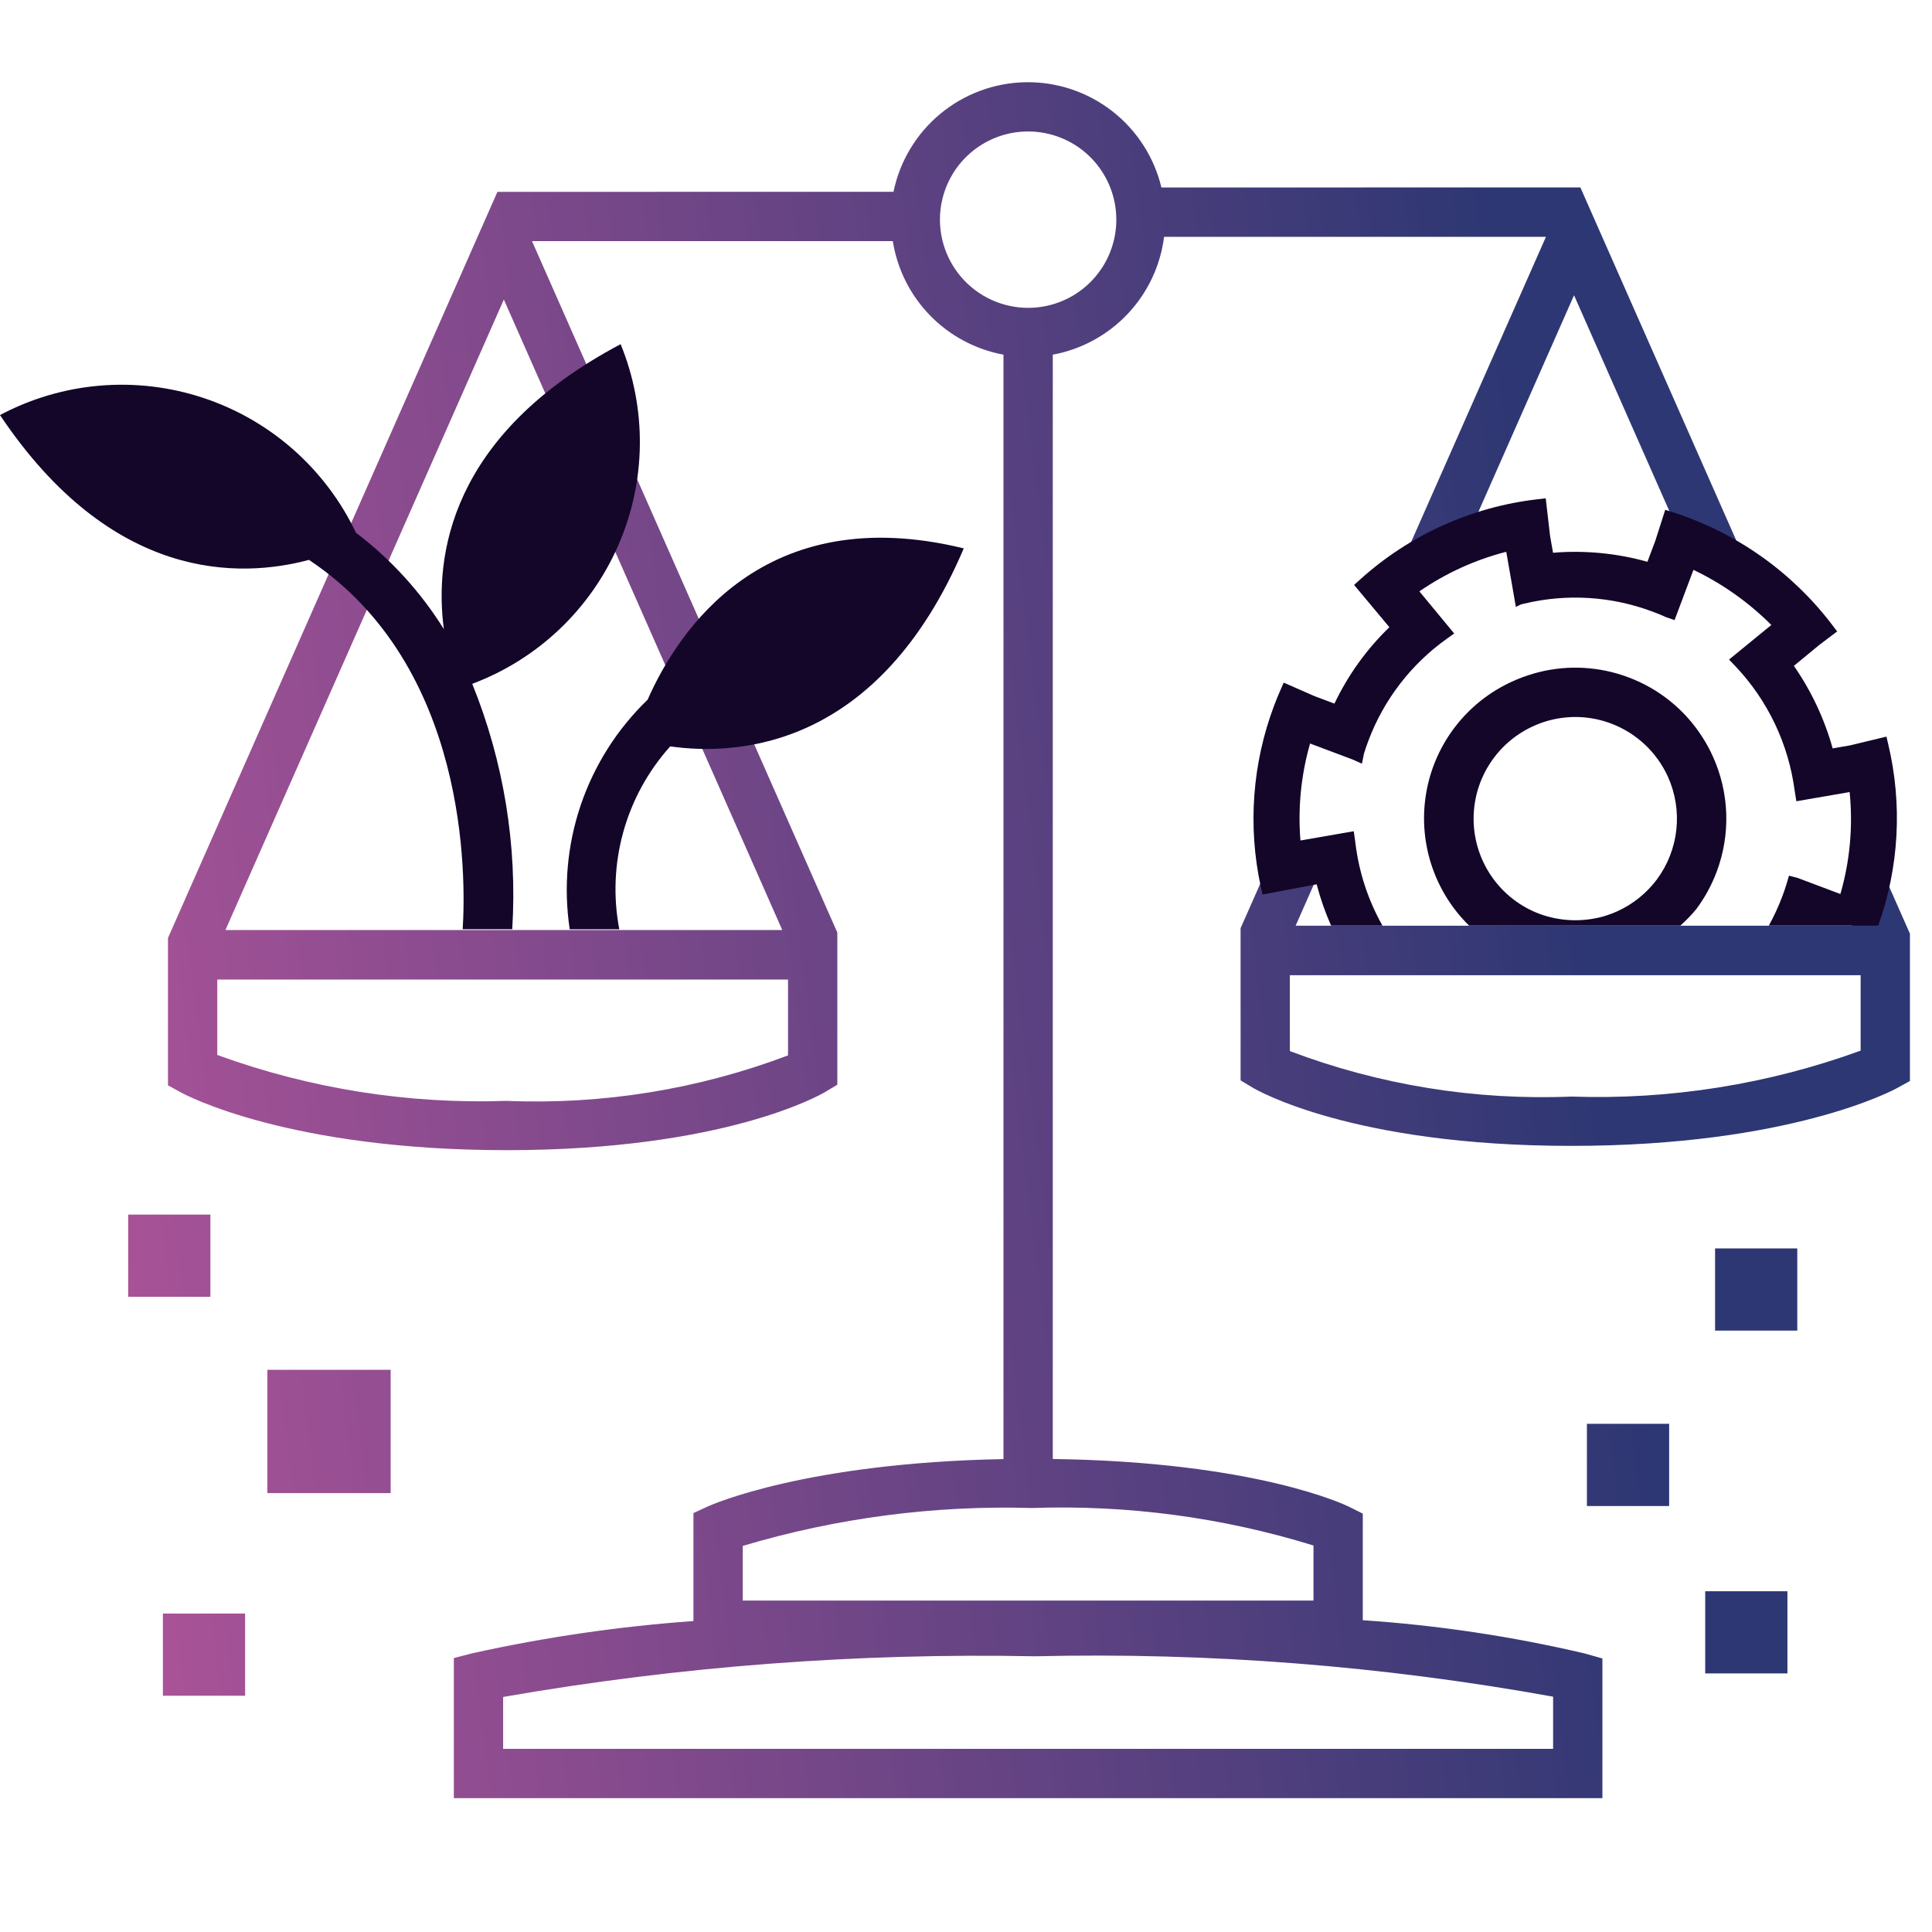
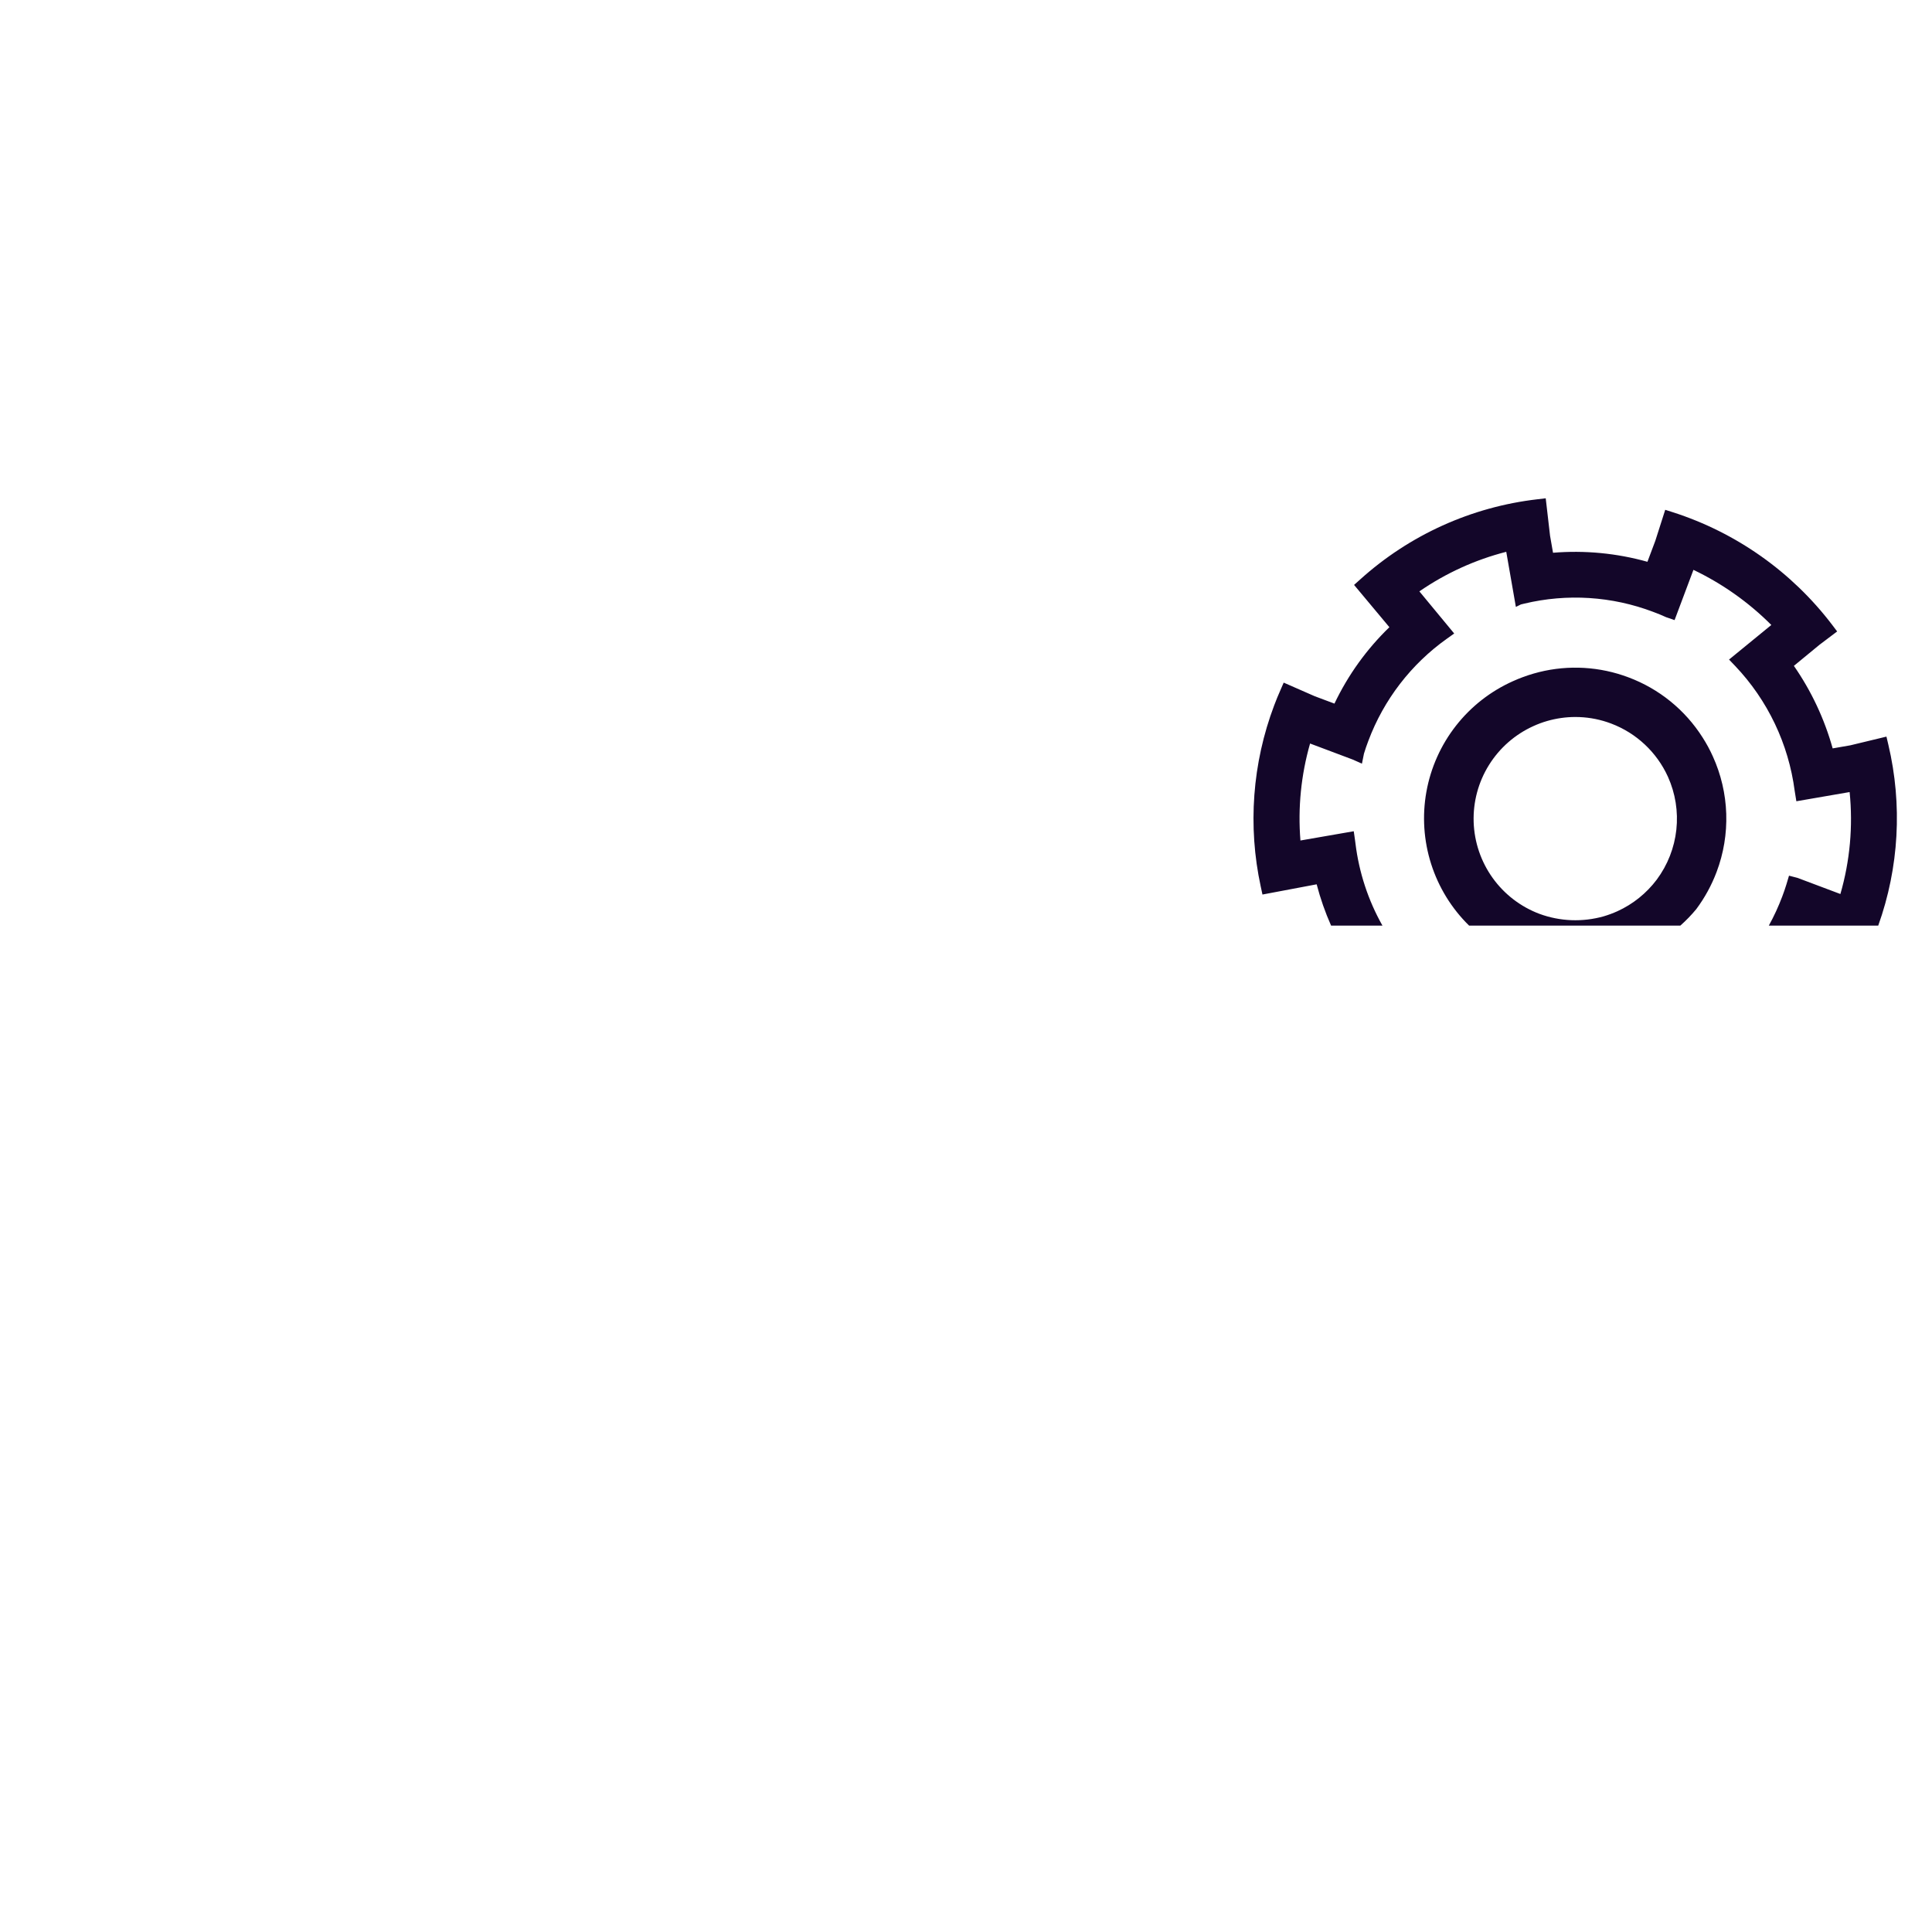
<svg xmlns="http://www.w3.org/2000/svg" width="96" height="96" viewBox="0 0 96 96" fill="none">
-   <path fill-rule="evenodd" clip-rule="evenodd" d="M67.716 75.211V80.508C71.426 80.756 75.109 81.308 78.729 82.157L79.623 82.408V89.35H22.551V82.388L23.468 82.151C27.087 81.35 30.76 80.814 34.457 80.549V75.183L35.171 74.854C35.373 74.763 40.036 72.689 49.862 72.501V17.623C48.474 17.367 47.2 16.686 46.215 15.676C45.23 14.665 44.583 13.374 44.363 11.98H26.434L41.551 46.213L41.606 46.337V53.898L41.012 54.255C40.814 54.373 36.053 57.151 25.174 57.151C14.319 57.151 9.193 54.395 8.979 54.277L8.347 53.928V46.608L8.521 46.213L24.717 9.533L44.397 9.531C44.71 8.011 45.531 6.643 46.726 5.654C47.92 4.664 49.417 4.111 50.968 4.086C52.519 4.061 54.033 4.566 55.258 5.517C56.484 6.468 57.349 7.808 57.71 9.317L78.527 9.312L86.983 28.46C86.134 28.038 85.198 27.823 84.25 27.834C84.209 27.834 84.172 27.839 84.135 27.844C84.103 27.849 84.07 27.854 84.035 27.855L78.213 14.671L72.377 27.888C72.305 27.882 72.236 27.873 72.167 27.863C72.058 27.848 71.948 27.834 71.829 27.834C71.786 27.834 71.748 27.839 71.709 27.844C71.677 27.849 71.644 27.854 71.609 27.855C71.17 27.766 70.723 27.722 70.276 27.723C70.162 27.723 70.057 27.737 69.952 27.751C69.884 27.761 69.817 27.77 69.746 27.775L76.818 11.767H57.842C57.661 13.203 57.028 14.545 56.033 15.598C55.039 16.651 53.736 17.36 52.312 17.623V72.496C62.399 72.637 66.849 74.778 67.038 74.872L67.716 75.211ZM25.174 54.702C29.94 54.899 34.696 54.13 39.157 52.442V48.672H10.796V52.42C15.398 54.096 20.279 54.871 25.174 54.702ZM11.202 46.213H38.871L25.036 14.884L11.202 46.213ZM47.443 8.48C46.962 9.201 46.705 10.048 46.705 10.915C46.706 12.077 47.168 13.191 47.989 14.012C48.811 14.834 49.925 15.296 51.087 15.297C51.954 15.297 52.801 15.04 53.522 14.559C54.242 14.077 54.804 13.393 55.136 12.592C55.467 11.791 55.554 10.91 55.385 10.06C55.216 9.21 54.798 8.429 54.186 7.816C53.573 7.203 52.792 6.786 51.942 6.617C51.092 6.448 50.211 6.534 49.41 6.866C48.609 7.198 47.925 7.759 47.443 8.48ZM51.284 74.932C46.422 74.789 41.568 75.425 36.907 76.815V79.532H65.267V76.795C60.743 75.397 56.017 74.767 51.284 74.932ZM25 86.9H77.173V84.307C68.684 82.771 60.061 82.098 51.436 82.3C42.58 82.124 33.727 82.801 25 84.321V86.9ZM93.72 43.716C93.029 44.059 91.505 44.769 91.505 44.769L92.048 45.999H64.379L65.719 42.965C65.669 42.967 65.623 42.974 65.576 42.98C65.518 42.989 65.46 42.997 65.396 42.997C64.647 42.997 63.903 42.861 63.203 42.594L61.644 46.123V53.684L62.238 54.041C62.436 54.159 67.197 56.938 78.076 56.938C88.933 56.938 94.057 54.181 94.271 54.063L94.903 53.714V46.394L93.72 43.716ZM92.454 52.206C87.852 53.882 82.971 54.657 78.076 54.488C73.311 54.685 68.554 53.917 64.093 52.228V48.458H92.454L92.454 52.206ZM10.454 64.438H6.369V60.352H10.454V64.438ZM19.411 74.191H13.284V68.064H19.411V74.191ZM8.094 84.261H12.179V80.176H8.094V84.261ZM88.816 83.152H84.731V79.067H88.816V83.152ZM78.853 74.834H82.939V70.749H78.853V74.834ZM89.306 66.118H85.221V62.033H89.306V66.118Z" fill="url(#paint0_linear_4839_2529)" />
-   <path fill-rule="evenodd" clip-rule="evenodd" d="M27.791 31.275C26.544 32.457 25.073 33.376 23.465 33.979C25.031 37.844 25.71 42.011 25.453 46.173H22.991C23.153 43.586 23.28 33.09 15.351 27.82C11.916 28.742 5.555 28.919 0 20.624C1.537 19.807 3.224 19.31 4.958 19.163C6.693 19.016 8.439 19.222 10.092 19.768C11.745 20.314 13.27 21.189 14.575 22.341C15.88 23.493 16.939 24.897 17.687 26.469C19.422 27.787 20.902 29.41 22.054 31.26C21.583 27.688 22.304 21.619 30.839 17.102C31.489 18.692 31.814 20.396 31.794 22.113C31.774 23.831 31.409 25.526 30.721 27.1C30.034 28.674 29.037 30.094 27.791 31.275ZM47.889 27.249C43.643 37.222 36.604 37.558 33.303 37.087C32.21 38.304 31.412 39.758 30.973 41.334C30.534 42.91 30.465 44.567 30.772 46.174H28.309C27.996 44.102 28.185 41.986 28.858 40.001C29.532 38.017 30.67 36.223 32.179 34.769C33.679 31.366 37.934 24.814 47.889 27.249Z" fill="#130629" />
  <path fill-rule="evenodd" clip-rule="evenodd" d="M67.335 41.783C67.344 41.845 67.351 41.897 67.353 41.918C67.529 43.351 67.984 44.736 68.693 45.993H66.141C65.847 45.33 65.607 44.643 65.424 43.941L62.731 44.449L62.645 44.05C61.996 41.05 62.228 37.926 63.312 35.054C63.419 34.773 63.503 34.563 63.623 34.294L63.786 33.919L65.328 34.595L66.308 34.962C66.983 33.543 67.908 32.257 69.038 31.165L67.283 29.064L67.586 28.793C70.037 26.58 73.118 25.186 76.399 24.808L76.806 24.76L77.021 26.619L77.169 27.466C78.747 27.336 80.335 27.488 81.86 27.915L82.251 26.874L82.744 25.332L83.133 25.456C86.278 26.467 89.038 28.419 91.04 31.049L91.287 31.376L90.413 32.036L89.137 33.086C90.004 34.335 90.655 35.721 91.064 37.187L91.939 37.035L93.736 36.602L93.83 36.999C94.536 39.983 94.362 43.107 93.328 45.993H87.892C88.147 45.531 88.369 45.05 88.556 44.555C88.636 44.348 88.706 44.138 88.77 43.931L88.895 43.512L89.316 43.621L91.448 44.423C91.924 42.779 92.079 41.059 91.907 39.357L89.26 39.814L89.177 39.297C88.873 36.969 87.839 34.797 86.222 33.094L85.915 32.773L88.016 31.055C86.891 29.928 85.582 29.002 84.146 28.316L83.209 30.812L82.794 30.67C82.584 30.574 82.367 30.484 82.145 30.403C80.099 29.627 77.867 29.484 75.738 29.994L75.573 30.034L75.323 30.157L74.845 27.419C73.301 27.814 71.84 28.48 70.528 29.385L72.258 31.478L71.901 31.733C70.119 32.998 68.757 34.769 67.991 36.816C67.911 37.025 67.837 37.238 67.774 37.45L67.674 37.945L67.209 37.739L65.097 36.945C64.648 38.51 64.486 40.142 64.618 41.764L67.267 41.304L67.327 41.721C67.33 41.742 67.333 41.763 67.335 41.783ZM85.298 43.324C85.049 43.985 84.709 44.607 84.288 45.173C84.045 45.467 83.78 45.741 83.495 45.993H72.999C72.13 45.142 71.483 44.09 71.113 42.931C70.743 41.772 70.662 40.54 70.877 39.343C71.092 38.145 71.597 37.018 72.347 36.06C73.097 35.102 74.07 34.342 75.181 33.846C75.513 33.696 75.856 33.57 76.206 33.469C77.662 33.048 79.213 33.081 80.65 33.562L80.909 33.654C82.434 34.221 83.731 35.272 84.602 36.646C84.794 36.946 84.964 37.259 85.11 37.584C85.518 38.481 85.744 39.45 85.776 40.435C85.808 41.42 85.646 42.402 85.298 43.324ZM80.367 45.279C81.141 44.927 81.813 44.387 82.324 43.707L82.324 43.707C82.863 42.982 83.199 42.126 83.297 41.227C83.394 40.328 83.25 39.419 82.878 38.595C82.324 37.376 81.309 36.425 80.056 35.952L79.864 35.884C79.354 35.714 78.819 35.627 78.281 35.627C77.808 35.627 77.338 35.694 76.884 35.824C76.647 35.892 76.416 35.977 76.192 36.08C75.282 36.492 74.514 37.164 73.986 38.013C73.457 38.861 73.193 39.847 73.225 40.846C73.258 41.844 73.586 42.811 74.168 43.623C74.75 44.436 75.56 45.057 76.495 45.409C77.52 45.786 78.638 45.828 79.689 45.531C79.92 45.462 80.147 45.378 80.367 45.279Z" fill="#130629" />
  <defs>
    <linearGradient id="paint0_linear_4839_2529" x1="75.558" y1="19.413" x2="-5.35" y2="29.622" gradientUnits="userSpaceOnUse">
      <stop stop-color="#2D3773" />
      <stop offset="1" stop-color="#B4559B" />
    </linearGradient>
  </defs>
</svg>